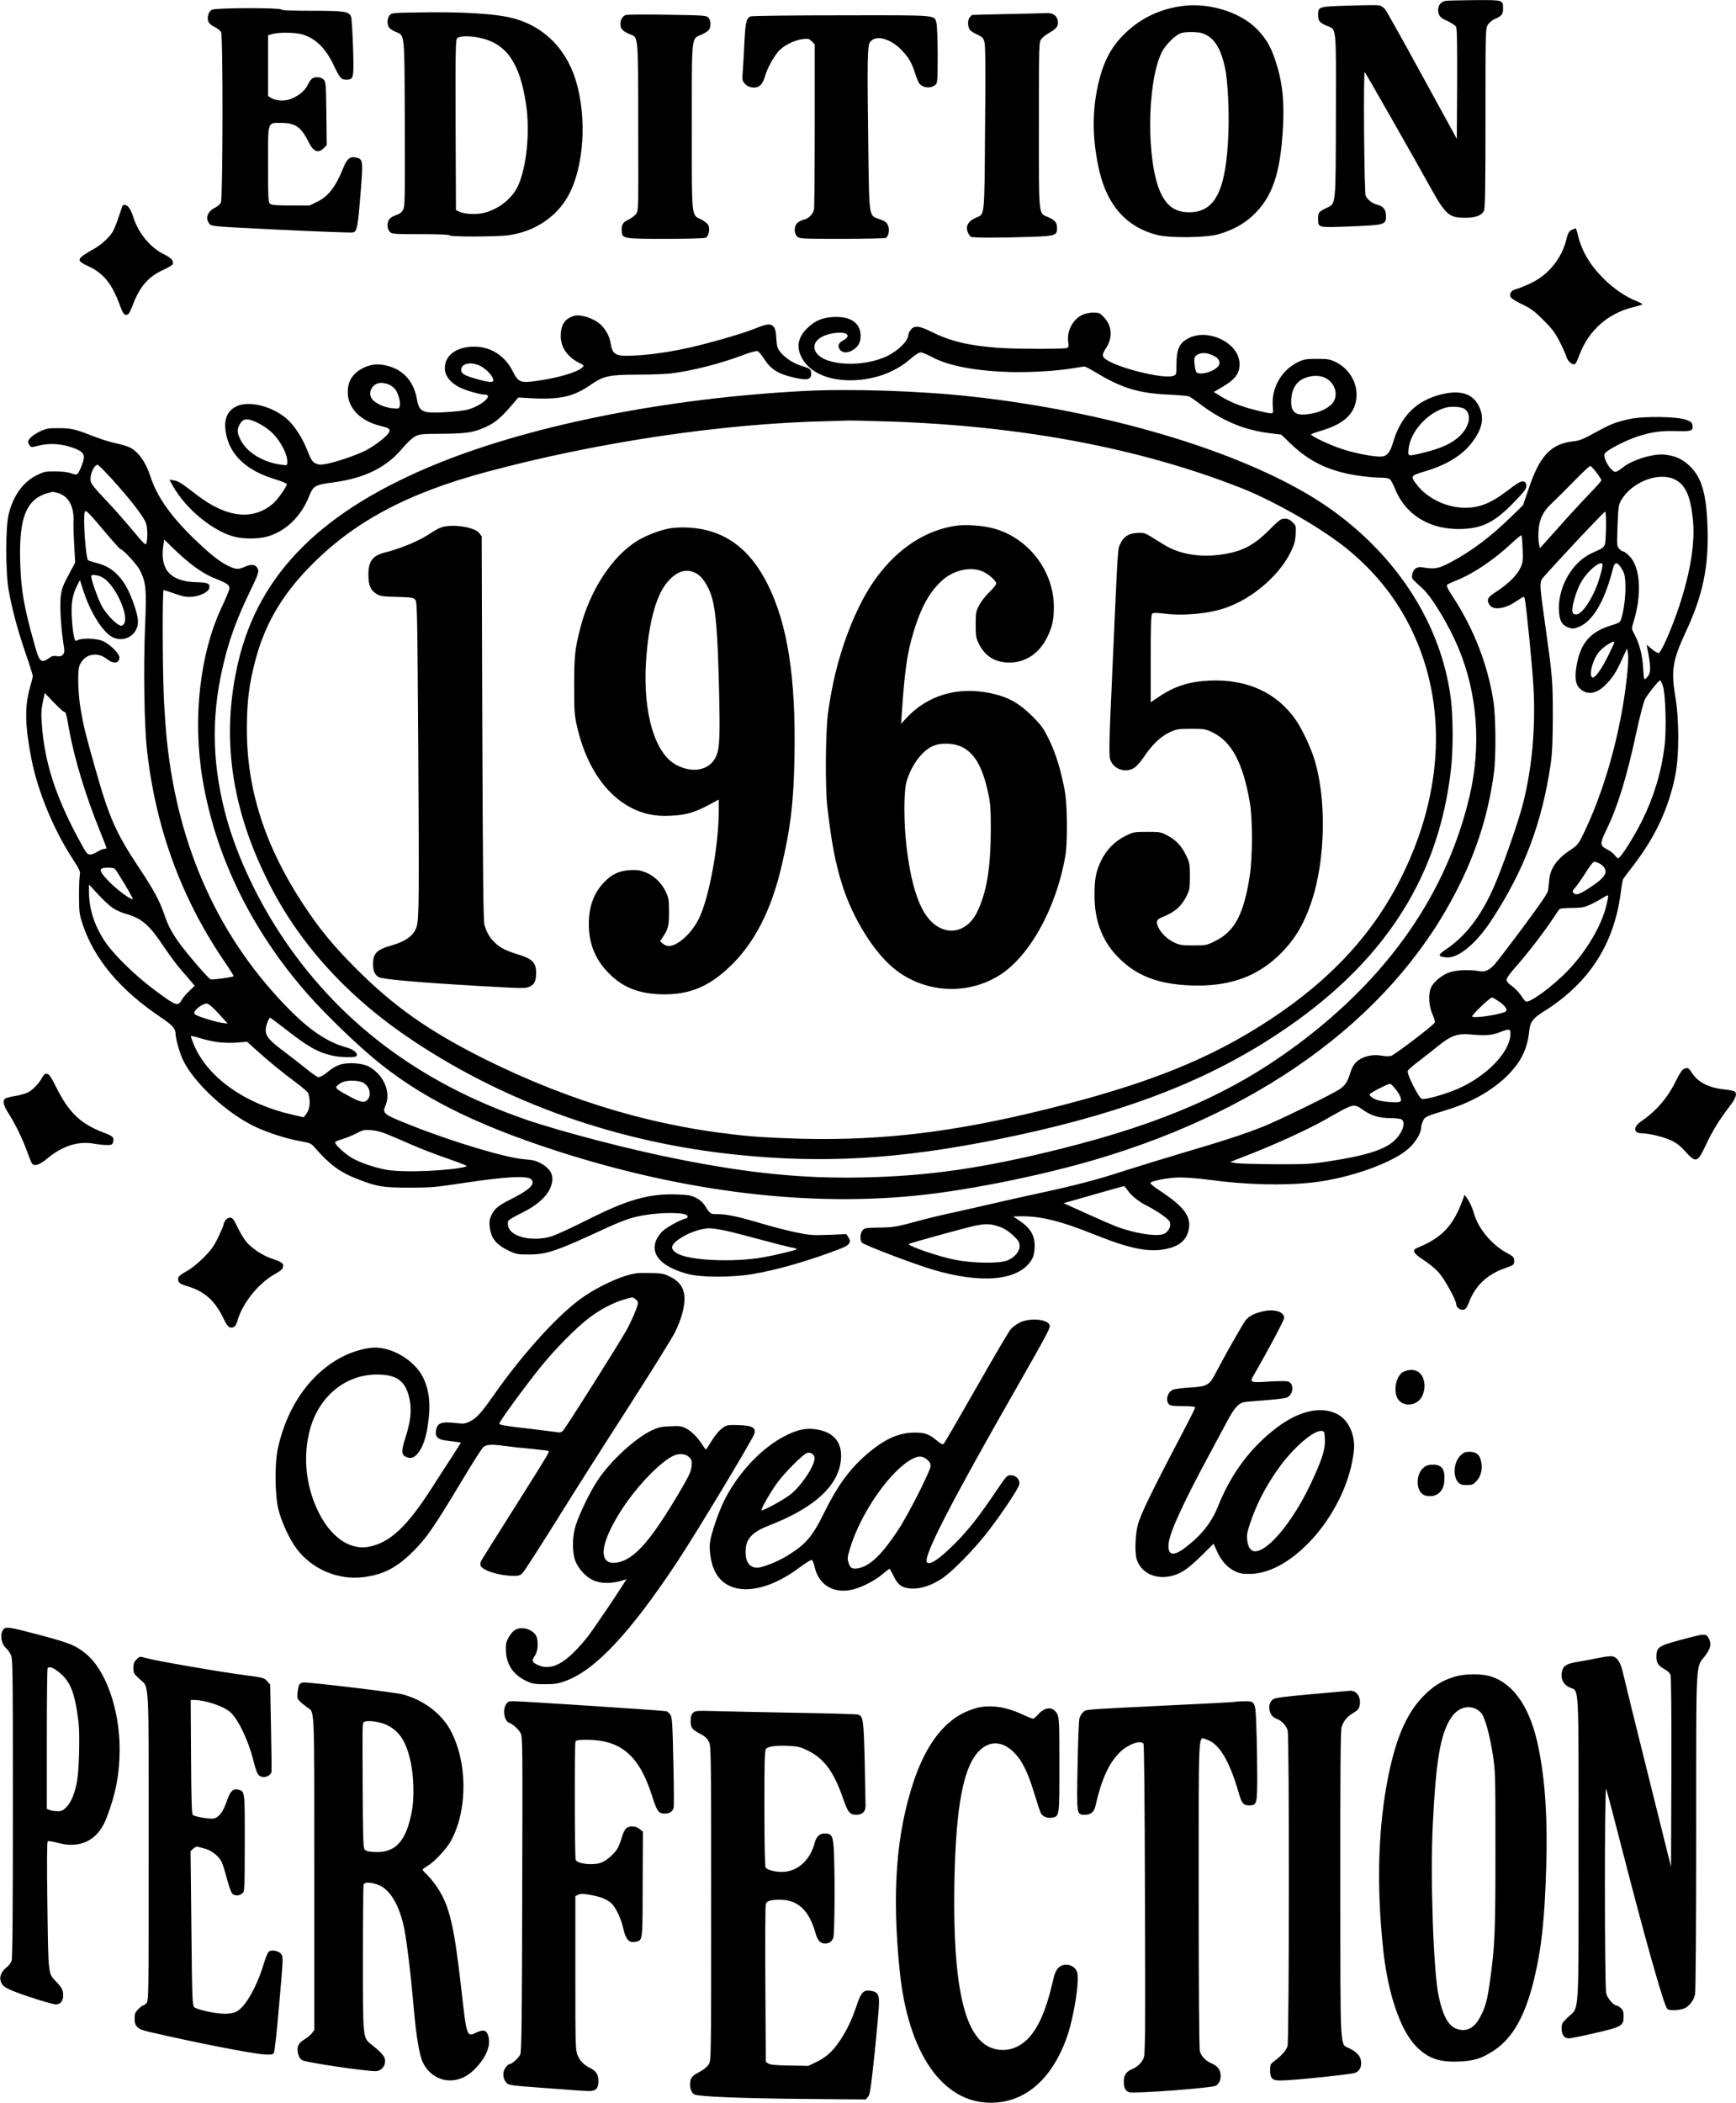
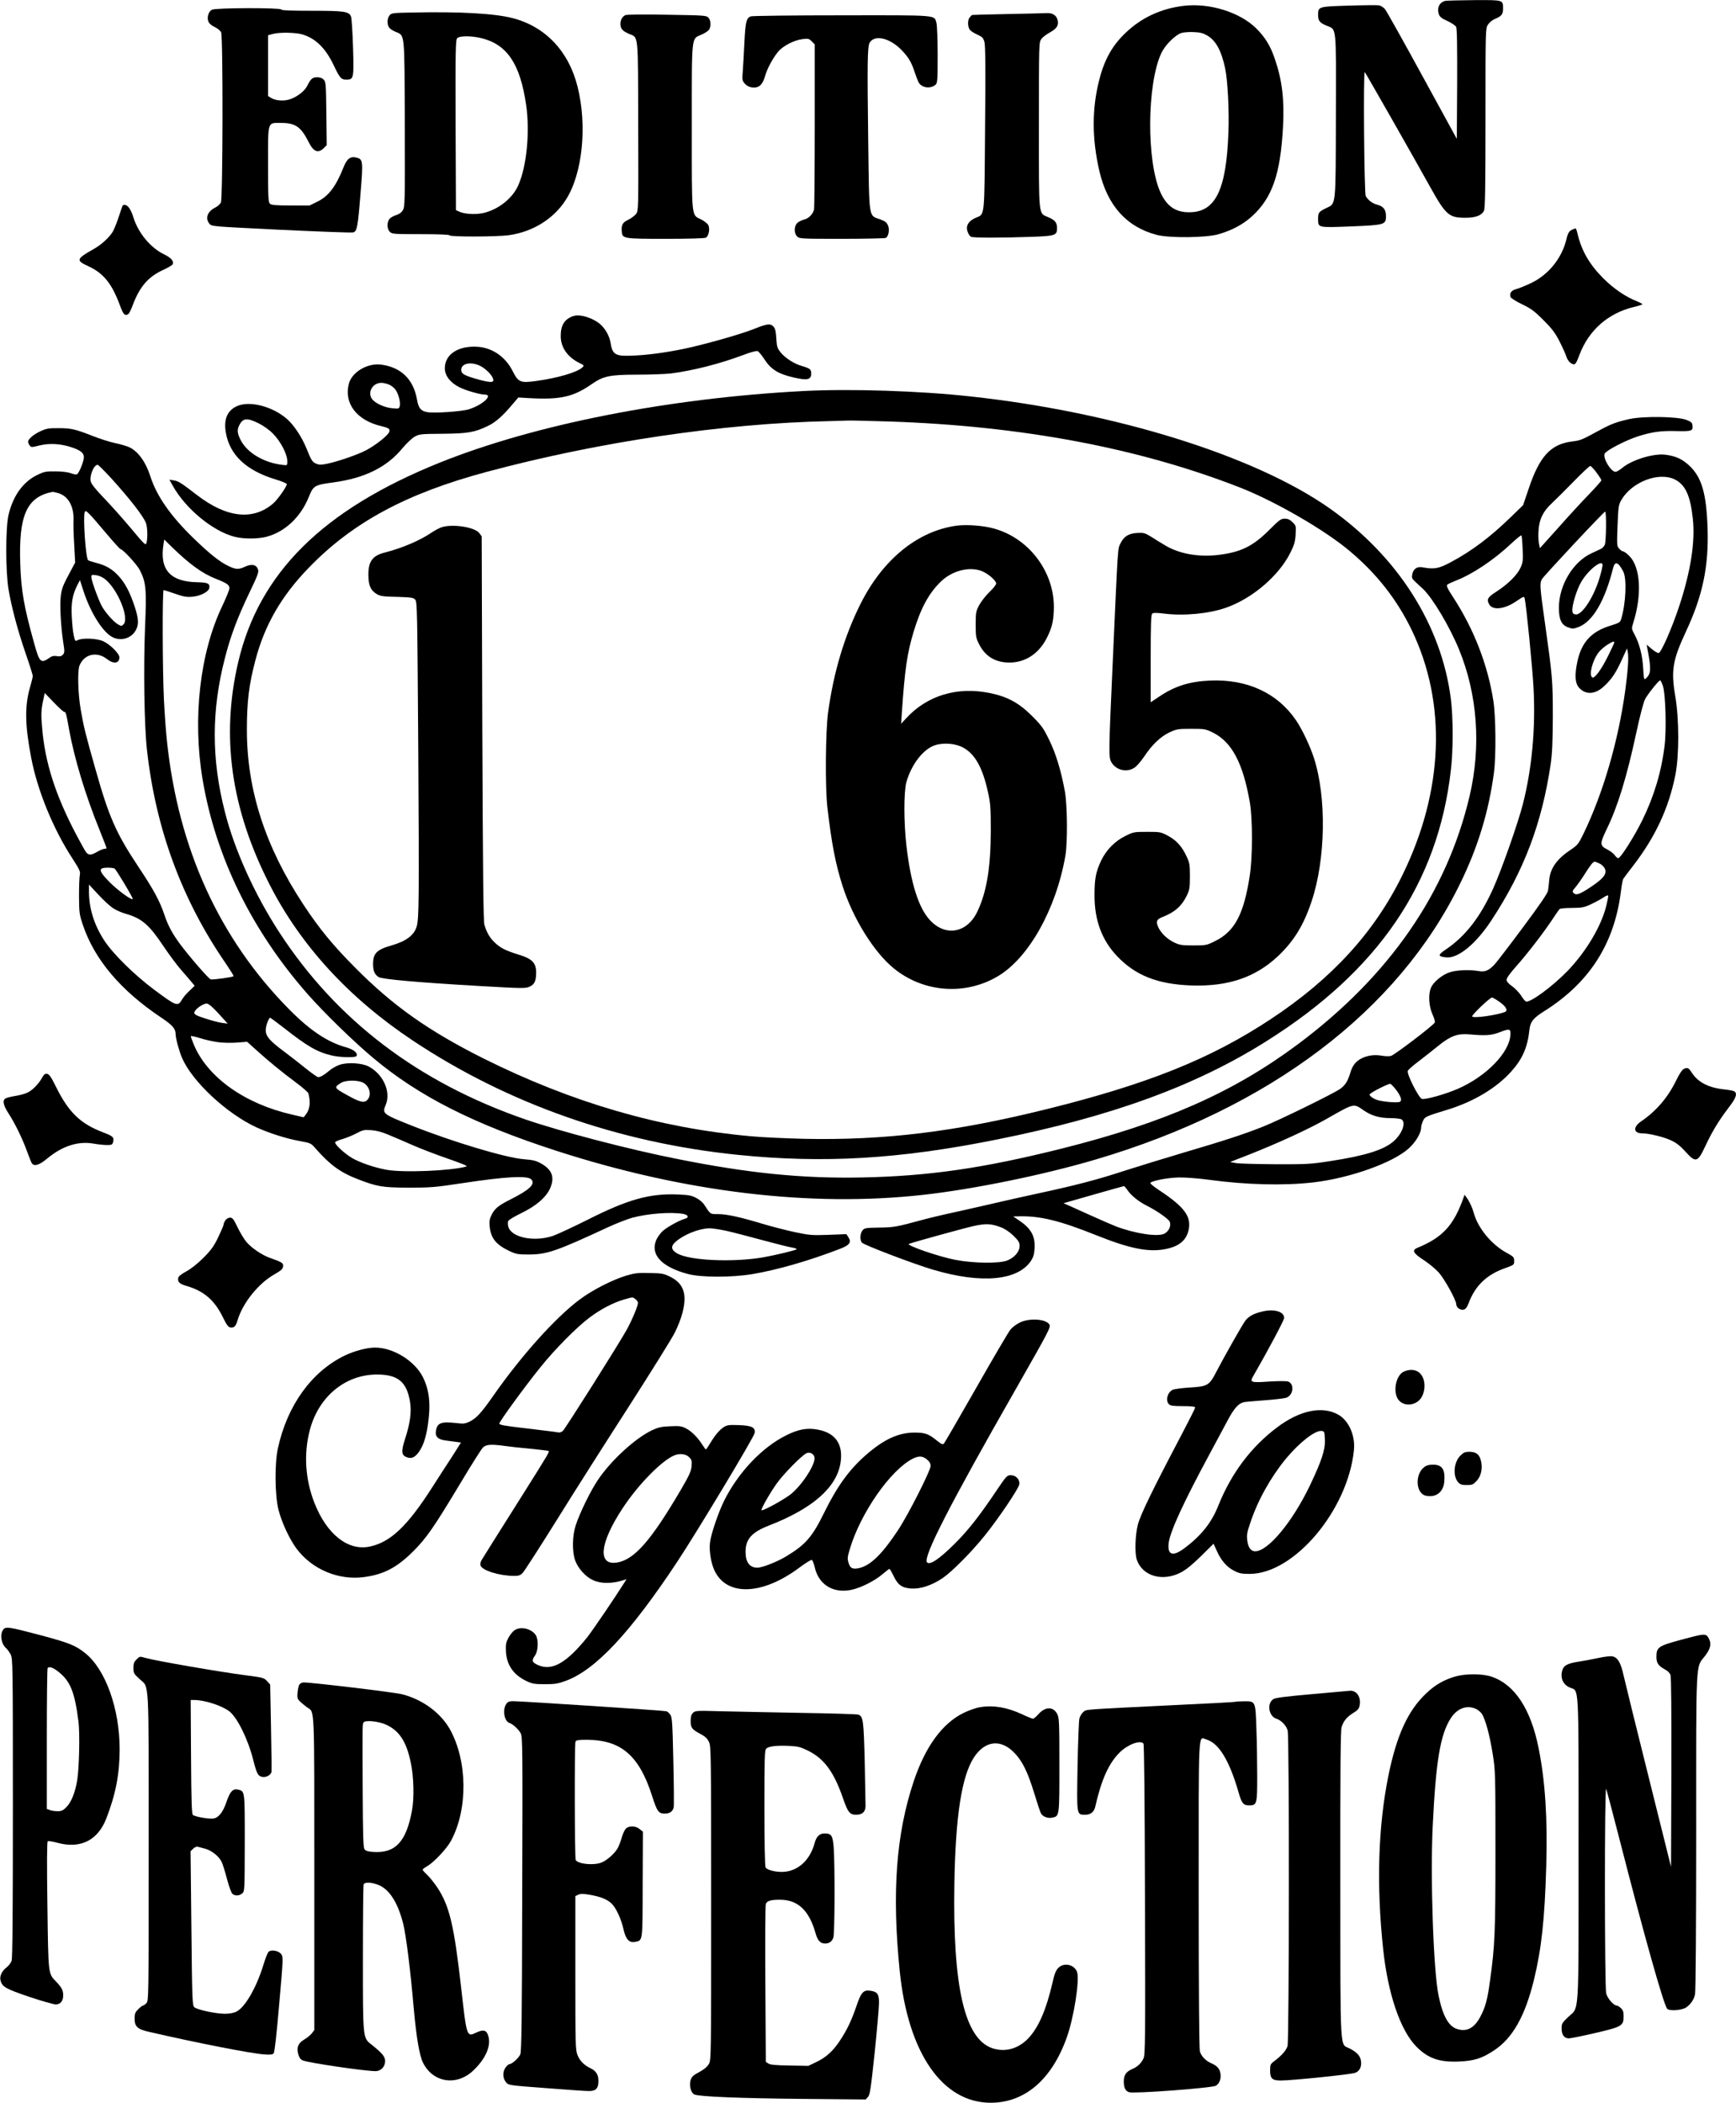
<svg xmlns="http://www.w3.org/2000/svg" version="1.0" width="1483pt" height="1796pt" viewBox="0 0 1483 1796" preserveAspectRatio="xMidYMid meet">
  <g transform="translate(0,1796) scale(0.1,-0.1)" fill="#000000" stroke="none">
    <path d="M12350 17953 c-53 -10 -77 -59 -58 -116 8 -22 25 -35 74 -57 34 -16 67 -38 73 -49 8 -14 10 -166 9 -489 l-3 -468 -295 539 c-162 297 -305 552 -318 568 -12 15 -35 30 -50 33 -15 3 -132 2 -260 -2 -262 -8 -262 -8 -262 -82 0 -47 14 -65 72 -89 87 -37 82 19 80 -769 -2 -790 2 -748 -82 -789 -65 -32 -70 -39 -70 -92 0 -77 -5 -76 280 -65 289 12 300 15 300 87 0 56 -21 84 -73 98 -43 11 -80 39 -100 74 -13 24 -22 1074 -8 1059 9 -10 420 -731 560 -984 132 -236 159 -260 298 -260 88 0 140 19 160 60 10 19 13 199 13 790 0 750 0 766 20 798 12 19 37 40 58 49 57 23 72 41 72 85 0 80 7 78 -243 77 -122 -1 -233 -4 -247 -6z" />
    <path d="M10110 17910 c-194 -24 -357 -100 -493 -229 -115 -109 -183 -230 -227 -405 -63 -247 -62 -500 1 -775 69 -298 235 -482 494 -548 109 -27 412 -24 519 5 118 33 216 85 295 158 170 157 239 358 261 756 13 235 -7 404 -70 586 -37 110 -82 183 -158 259 -140 139 -401 220 -622 193z m204 -254 c73 -43 120 -129 152 -280 22 -105 35 -358 28 -546 -18 -495 -111 -684 -337 -683 -115 0 -190 52 -243 168 -121 264 -117 927 7 1192 33 69 116 152 170 171 19 6 66 10 105 8 57 -2 82 -9 118 -30z" />
    <path d="M1811 17877 c-30 -15 -45 -65 -31 -101 6 -16 26 -34 53 -46 25 -12 49 -32 56 -46 17 -38 15 -1420 -2 -1454 -7 -14 -28 -33 -47 -42 -68 -34 -90 -92 -51 -139 19 -23 19 -23 612 -52 326 -15 603 -26 616 -22 33 8 40 46 63 334 23 280 21 291 -36 305 -50 13 -80 -9 -109 -82 -65 -164 -128 -248 -223 -294 l-67 -33 -161 0 c-122 0 -165 3 -177 14 -15 12 -17 48 -17 337 0 378 -8 354 115 354 120 -1 167 -34 233 -166 41 -81 80 -96 128 -49 l25 25 -3 269 c-3 248 -4 271 -22 290 -13 14 -31 21 -56 21 -41 0 -54 -11 -86 -74 -23 -47 -95 -100 -157 -117 -51 -14 -118 -7 -152 15 l-25 16 0 260 0 259 40 11 c58 16 196 13 253 -4 114 -34 199 -118 269 -266 51 -107 63 -120 104 -120 66 0 68 6 60 273 -4 132 -12 250 -17 264 -17 45 -53 51 -334 51 -181 0 -260 3 -263 11 -5 16 -558 15 -591 -2z" />
    <path d="M3520 17853 c-164 -3 -176 -4 -192 -24 -20 -24 -23 -70 -7 -100 6 -11 30 -29 54 -39 85 -37 80 18 83 -785 2 -679 1 -711 -17 -741 -12 -20 -32 -34 -59 -42 -23 -7 -48 -22 -57 -35 -21 -30 -19 -83 5 -107 19 -19 33 -20 265 -20 157 0 245 -4 245 -10 0 -14 406 -13 506 1 204 28 385 140 488 303 142 220 184 631 100 965 -75 303 -275 514 -554 586 -154 40 -449 57 -860 48z m588 -218 c222 -52 335 -218 386 -568 35 -231 5 -534 -69 -695 -51 -111 -174 -206 -303 -233 -65 -13 -157 -7 -198 13 l-29 13 -3 727 c-2 651 0 728 14 742 20 21 117 21 202 1z" />
    <path d="M8605 17840 c-165 -3 -301 -7 -302 -8 -1 -1 -9 -9 -17 -18 -23 -22 -21 -89 3 -113 11 -11 40 -28 65 -39 38 -18 46 -26 56 -62 8 -30 10 -238 5 -738 -6 -778 -1 -728 -79 -762 -48 -20 -76 -52 -76 -88 0 -26 17 -63 34 -74 14 -10 261 -10 510 -1 210 7 226 12 226 74 0 47 -16 68 -73 93 -88 39 -82 -16 -82 787 0 701 0 708 21 736 11 15 44 41 73 56 61 34 78 62 65 109 -11 39 -45 59 -94 56 -19 -1 -170 -5 -335 -8z" />
    <path d="M5343 17831 c-27 -12 -43 -41 -43 -78 1 -38 19 -59 73 -82 83 -36 77 22 79 -789 2 -714 2 -722 -18 -749 -12 -15 -42 -38 -67 -50 -50 -24 -61 -45 -55 -104 5 -57 16 -59 376 -59 199 0 331 4 342 10 24 13 36 73 22 105 -6 14 -34 36 -61 50 -86 43 -81 -9 -81 790 0 805 -6 750 85 790 30 14 59 33 64 44 16 30 13 76 -6 99 -17 20 -32 21 -353 26 -201 4 -344 2 -357 -3z" />
    <path d="M6413 17820 c-38 -15 -45 -48 -54 -224 -4 -94 -11 -205 -14 -247 -6 -70 -4 -79 17 -103 15 -18 36 -29 63 -33 56 -7 89 21 110 95 19 67 64 150 111 209 41 50 136 100 211 109 47 6 54 4 77 -19 l26 -26 0 -689 c0 -379 -3 -703 -6 -721 -8 -38 -46 -78 -84 -86 -16 -4 -41 -15 -55 -26 -32 -26 -35 -89 -5 -119 19 -19 33 -20 383 -20 199 0 368 4 375 8 23 15 33 71 18 106 -11 26 -25 37 -66 52 -101 36 -94 -8 -103 652 -9 692 -7 828 13 859 45 70 176 37 276 -69 56 -59 82 -103 109 -188 10 -30 24 -67 31 -81 25 -50 103 -61 147 -22 15 15 17 40 17 252 0 132 -5 252 -10 273 -20 72 30 68 -810 67 -415 0 -765 -4 -777 -9z" />
    <path d="M1047 16203 c-2 -5 -17 -46 -32 -93 -15 -47 -38 -103 -50 -126 -29 -50 -96 -112 -161 -149 -154 -87 -158 -99 -49 -149 130 -60 201 -148 271 -338 28 -76 41 -89 71 -70 6 4 23 38 37 76 60 159 133 243 261 301 42 19 78 41 81 49 10 26 -16 55 -71 82 -117 55 -223 182 -265 316 -22 71 -48 108 -76 108 -7 0 -15 -3 -17 -7z" />
    <path d="M13435 16000 c-30 -11 -41 -29 -54 -85 -39 -161 -153 -302 -302 -373 -46 -22 -103 -45 -126 -51 -43 -12 -60 -35 -49 -68 4 -10 48 -38 99 -62 78 -38 106 -59 182 -135 73 -73 100 -109 137 -181 25 -49 51 -106 57 -126 13 -40 36 -65 64 -71 14 -2 25 14 50 82 80 211 245 355 464 408 40 9 73 20 73 23 0 4 -19 14 -42 24 -101 39 -204 110 -293 199 -117 118 -184 234 -218 377 -6 27 -14 49 -17 48 -3 0 -14 -4 -25 -9z" />
-     <path d="M9242 15269 c-78 -39 -130 -139 -117 -228 5 -31 3 -46 -7 -52 -18 -12 -449 -11 -604 1 -248 20 -399 57 -557 136 -104 52 -146 56 -176 18 -12 -15 -21 -34 -21 -42 0 -50 -79 -131 -175 -180 -206 -103 -543 -88 -614 29 -48 78 31 153 175 166 94 9 127 -26 59 -63 -43 -23 -52 -47 -31 -79 21 -31 66 -33 111 -5 47 29 67 65 67 121 0 104 -76 163 -210 162 -106 0 -180 -30 -248 -98 -81 -81 -94 -167 -39 -261 75 -128 249 -195 467 -180 179 13 335 75 456 181 38 33 73 55 87 55 13 0 57 -18 98 -40 134 -73 362 -117 647 -127 183 -6 422 8 565 33 44 7 85 14 90 14 6 0 60 -29 120 -65 201 -120 349 -164 590 -175 88 -4 169 -11 180 -15 11 -4 46 -28 78 -52 202 -156 390 -236 621 -264 l91 -11 80 -77 c133 -127 263 -200 435 -245 98 -26 249 -46 343 -46 29 0 60 -6 69 -12 9 -7 28 -41 42 -76 93 -234 305 -361 581 -350 176 8 281 63 446 236 88 92 100 109 97 136 -2 25 -8 32 -29 34 -19 2 -50 -16 -124 -73 -116 -89 -195 -129 -285 -145 -183 -33 -396 51 -505 201 -47 63 -43 67 80 104 190 56 327 143 409 258 81 113 96 199 52 293 -53 113 -161 147 -330 104 -208 -53 -341 -187 -406 -410 -26 -89 -54 -120 -108 -120 -71 0 -228 31 -331 66 -101 33 -261 109 -261 123 0 4 37 18 82 31 165 48 258 117 292 217 48 140 -23 302 -162 370 -52 25 -67 28 -162 28 -95 -1 -111 -3 -164 -29 -140 -68 -227 -223 -213 -378 5 -55 4 -58 -18 -58 -13 0 -74 13 -136 29 -120 30 -222 71 -301 123 l-49 30 68 40 c121 70 158 124 151 215 -14 169 -269 289 -433 205 -80 -40 -104 -92 -105 -225 0 -85 -1 -88 -26 -97 -83 -32 -502 74 -586 148 -25 21 -23 38 13 93 56 88 48 188 -21 260 -34 36 -41 39 -91 39 -35 0 -69 -8 -97 -21z m1128 -349 c46 -22 61 -61 34 -91 -39 -45 -145 -74 -181 -51 -7 4 -15 35 -18 68 -5 50 -3 62 12 76 34 30 90 30 153 -2z m943 -184 c85 -36 123 -137 78 -209 -25 -40 -96 -81 -169 -96 -143 -30 -192 -5 -192 99 0 66 18 121 53 159 51 55 160 77 230 47z m1196 -267 c67 -43 47 -154 -44 -238 -62 -57 -152 -99 -283 -132 -160 -40 -156 -41 -149 26 15 151 166 315 324 355 47 11 124 5 152 -11z" />
    <path d="M4900 15261 c-76 -24 -110 -77 -110 -171 0 -97 57 -179 159 -230 42 -21 43 -22 25 -39 -44 -41 -210 -90 -393 -115 -136 -19 -153 -12 -203 87 -60 119 -171 196 -297 205 -165 11 -281 -64 -281 -183 0 -64 46 -123 125 -163 54 -27 175 -62 214 -62 80 0 -15 -89 -134 -126 -61 -19 -297 -35 -356 -24 -55 10 -74 34 -87 109 -31 173 -137 275 -308 297 -115 14 -246 -63 -273 -161 -46 -167 65 -315 274 -364 67 -16 79 -24 70 -50 -9 -29 -115 -113 -196 -156 -74 -39 -243 -97 -335 -116 -48 -10 -68 -10 -91 0 -35 14 -44 29 -84 129 -39 97 -106 199 -167 253 -123 108 -320 159 -428 110 -82 -37 -114 -112 -95 -224 32 -193 175 -327 429 -403 50 -15 92 -33 92 -39 0 -21 -76 -129 -114 -163 -171 -150 -398 -126 -651 68 -143 110 -160 120 -200 127 l-38 6 29 -52 c109 -196 343 -389 529 -436 76 -19 195 -19 270 0 158 41 293 168 362 338 40 100 49 105 213 127 266 36 456 130 589 293 34 40 80 84 103 97 40 22 52 24 237 25 217 2 276 12 389 67 65 30 129 87 218 194 l42 49 83 -5 c275 -16 386 9 545 120 98 68 154 80 388 80 111 0 240 5 286 10 188 24 417 82 620 158 59 23 112 37 122 33 9 -3 35 -34 56 -67 58 -90 120 -128 255 -159 116 -26 147 -18 147 36 0 34 -12 43 -80 63 -67 19 -143 68 -184 119 -24 31 -30 48 -33 100 -5 82 -10 103 -29 121 -24 24 -54 20 -161 -23 -100 -40 -344 -111 -535 -156 -160 -37 -337 -64 -473 -71 -179 -10 -202 1 -220 111 -9 52 -37 105 -77 146 -59 59 -179 99 -238 80z m-796 -427 c40 -21 84 -62 102 -95 24 -47 1 -52 -106 -24 -132 36 -160 51 -160 86 0 56 84 73 164 33z m-778 -160 c19 -9 43 -28 53 -43 25 -35 44 -108 36 -139 -6 -24 -9 -24 -64 -19 -68 6 -151 45 -175 82 -38 57 9 135 81 135 19 0 50 -7 69 -16z m-1116 -330 c43 -22 93 -57 124 -90 62 -63 119 -171 120 -229 1 -39 0 -40 -29 -37 -165 16 -313 102 -370 215 -29 59 -31 86 -10 127 31 60 66 63 165 14z" />
    <path d="M6860 14620 c-1153 -61 -2291 -285 -3105 -612 -997 -402 -1541 -940 -1720 -1703 -149 -636 -62 -1253 268 -1900 265 -520 679 -971 1224 -1333 810 -539 1760 -873 2778 -976 730 -74 1371 -37 2200 129 983 196 1702 457 2312 841 956 600 1466 1348 1577 2314 21 175 20 453 0 612 -81 630 -453 1215 -1034 1625 -638 450 -1833 823 -3070 957 -434 48 -1031 67 -1430 46z m735 -260 c1136 -38 2138 -227 3005 -567 296 -117 714 -358 927 -537 232 -194 406 -415 533 -678 301 -625 273 -1374 -80 -2093 -239 -488 -602 -885 -1125 -1230 -513 -339 -1051 -555 -1920 -770 -780 -193 -1381 -266 -2065 -252 -157 4 -361 13 -454 22 -784 70 -1531 288 -2287 665 -468 235 -771 448 -1094 774 -193 194 -307 333 -444 541 -325 493 -482 979 -482 1491 0 243 18 387 72 592 79 302 221 549 454 790 375 389 836 638 1524 822 949 255 2019 414 2921 433 63 2 138 4 165 5 28 1 185 -3 350 -8z" />
    <path d="M10847 13438 c-144 -145 -248 -196 -450 -219 -167 -18 -331 13 -449 86 -32 19 -84 51 -115 71 -53 32 -63 35 -118 32 -74 -4 -115 -30 -144 -91 -23 -48 -20 8 -66 -1027 -34 -753 -35 -797 -12 -838 38 -70 132 -93 198 -49 19 12 55 54 81 92 70 105 140 172 217 209 63 29 72 31 186 31 115 0 123 -1 186 -32 162 -80 258 -261 316 -598 24 -139 24 -467 -1 -625 -50 -327 -128 -475 -294 -557 -74 -37 -79 -38 -186 -38 -95 0 -118 3 -161 23 -61 28 -117 81 -140 132 -22 49 -15 67 32 86 108 42 166 93 210 182 25 52 28 68 28 167 0 100 -3 116 -28 169 -40 86 -86 138 -159 177 -61 33 -66 34 -178 34 -111 0 -118 -1 -184 -34 -91 -44 -166 -120 -210 -213 -45 -96 -56 -154 -56 -297 0 -211 63 -381 192 -517 158 -166 345 -240 633 -251 313 -11 549 68 743 251 136 129 219 264 287 469 120 360 128 889 19 1224 -33 102 -101 245 -152 320 -160 235 -418 354 -737 340 -177 -8 -302 -48 -437 -140 l-68 -45 0 373 c0 298 3 375 13 384 10 8 38 8 103 0 166 -21 381 -1 526 50 224 78 451 271 550 468 34 68 42 95 46 157 4 73 4 76 -26 105 -23 23 -40 31 -67 31 -32 0 -46 -10 -128 -92z" />
    <path d="M8171 13470 c-333 -46 -630 -288 -821 -670 -137 -274 -229 -583 -276 -925 -22 -160 -26 -639 -6 -810 35 -304 69 -483 129 -670 88 -277 268 -567 437 -705 252 -207 609 -235 889 -69 264 155 499 574 578 1029 20 112 17 432 -4 550 -33 179 -76 321 -134 440 -50 102 -65 123 -147 205 -111 111 -210 165 -358 195 -279 58 -537 -19 -718 -216 l-42 -46 6 93 c26 379 46 511 101 694 61 201 130 329 232 427 93 91 234 129 340 94 55 -18 133 -83 133 -110 0 -10 -26 -43 -59 -74 -32 -31 -71 -82 -87 -112 -27 -51 -29 -63 -29 -165 0 -102 2 -114 30 -169 56 -111 153 -163 286 -154 128 10 235 89 298 222 41 84 53 145 54 251 0 311 -222 597 -525 674 -91 23 -223 32 -307 21z m60 -1897 c100 -56 165 -174 210 -384 20 -90 23 -133 23 -324 -1 -315 -35 -525 -115 -691 -87 -184 -273 -217 -406 -72 -96 105 -162 313 -199 628 -24 205 -24 465 -1 550 43 152 145 283 245 315 75 24 178 15 243 -22z" />
    <path d="M3768 13455 c-21 -8 -58 -28 -83 -45 -98 -67 -252 -132 -400 -170 -103 -26 -139 -76 -138 -192 1 -90 19 -131 73 -163 30 -17 56 -21 172 -23 122 -4 139 -6 155 -24 17 -19 18 -82 26 -1282 8 -1275 6 -1441 -13 -1508 -22 -76 -90 -127 -215 -163 -127 -36 -158 -68 -158 -159 0 -58 13 -89 47 -111 28 -19 331 -46 867 -77 367 -21 390 -21 424 -5 42 20 55 49 55 122 0 81 -35 117 -149 151 -110 34 -156 57 -204 103 -43 40 -70 87 -89 153 -9 33 -13 425 -18 1680 l-5 1637 -21 28 c-39 52 -235 81 -326 48z" />
-     <path d="M5732 13449 c-83 -13 -208 -59 -284 -106 -216 -130 -408 -423 -491 -748 -46 -180 -52 -237 -52 -490 0 -215 2 -251 23 -344 93 -414 323 -694 622 -757 53 -11 107 -15 185 -11 124 5 207 30 333 99 l72 39 0 -93 c0 -299 -82 -745 -169 -923 -63 -127 -181 -235 -259 -235 -15 0 -38 9 -51 21 l-22 21 21 31 c49 73 55 97 55 217 0 104 -3 121 -27 172 -35 76 -103 141 -176 168 -46 18 -72 21 -132 18 -93 -6 -157 -36 -222 -106 -87 -93 -128 -207 -128 -355 0 -168 56 -306 174 -423 122 -122 262 -175 466 -177 234 -1 403 74 591 263 190 192 325 458 409 805 82 338 111 575 117 968 12 671 -59 1123 -227 1462 -156 314 -376 473 -680 489 -47 3 -113 0 -148 -5z m232 -397 c47 -32 98 -120 121 -207 31 -118 45 -303 56 -710 12 -477 8 -568 -26 -640 -54 -113 -193 -142 -333 -71 -188 95 -292 447 -263 890 21 316 82 549 174 664 88 110 182 136 271 74z" />
    <path d="M13920 14381 c-111 -25 -157 -42 -260 -98 -149 -81 -158 -85 -232 -94 -181 -23 -277 -127 -369 -403 l-48 -141 -103 -100 c-177 -172 -335 -291 -513 -386 -104 -56 -144 -63 -240 -45 -49 10 -82 -12 -91 -61 -5 -26 -1 -36 19 -55 13 -13 46 -43 73 -68 82 -78 225 -316 307 -515 159 -386 191 -829 91 -1255 -195 -827 -687 -1538 -1469 -2121 -551 -410 -1137 -669 -2018 -890 -668 -167 -1135 -235 -1707 -246 -505 -10 -965 36 -1574 158 -411 81 -1000 235 -1301 339 -913 316 -1609 845 -2098 1595 -212 326 -384 705 -467 1035 -114 446 -114 861 0 1304 48 191 110 355 213 569 69 143 79 171 71 194 -14 40 -53 49 -108 24 -57 -27 -80 -26 -141 3 -78 36 -166 107 -307 244 -193 188 -310 357 -363 522 -39 123 -104 213 -178 249 -23 11 -78 27 -122 36 -44 9 -129 36 -190 60 -153 60 -187 68 -295 68 -82 1 -103 -3 -152 -25 -61 -28 -108 -68 -108 -91 0 -7 6 -21 13 -31 13 -18 16 -18 83 -1 85 21 181 16 274 -15 88 -29 113 -54 105 -100 -8 -44 -42 -122 -57 -131 -6 -4 -29 0 -52 9 -25 9 -75 16 -131 16 -81 1 -97 -2 -155 -30 -122 -58 -208 -177 -247 -341 -26 -112 -26 -482 0 -638 27 -156 76 -342 146 -546 34 -97 61 -184 61 -193 0 -9 -11 -53 -24 -98 -46 -161 -43 -323 11 -603 53 -277 188 -607 352 -858 62 -96 69 -113 63 -140 -4 -18 -7 -99 -7 -182 1 -142 3 -155 33 -245 99 -295 322 -559 667 -790 99 -66 125 -96 125 -142 0 -35 31 -149 56 -206 88 -201 381 -474 635 -591 110 -50 254 -96 370 -117 89 -16 96 -19 129 -57 128 -146 215 -210 365 -268 168 -65 211 -72 435 -73 187 0 226 3 450 37 388 59 570 68 600 32 34 -40 -17 -88 -180 -170 -102 -51 -135 -79 -161 -132 -17 -35 -20 -56 -16 -98 10 -102 55 -157 172 -212 54 -25 71 -28 165 -28 153 1 233 28 676 234 72 33 165 69 205 80 133 36 331 51 434 33 46 -8 54 -32 15 -42 -45 -12 -148 -69 -186 -102 -21 -18 -46 -53 -57 -77 -55 -125 43 -232 268 -292 113 -31 376 -31 555 -1 212 36 483 114 742 214 87 33 104 57 74 103 l-16 24 -152 -6 c-140 -5 -164 -3 -283 22 -71 15 -197 47 -280 72 -197 59 -306 83 -382 83 -67 0 -63 -3 -116 79 -12 20 -43 46 -71 60 -41 21 -65 25 -160 29 -239 9 -424 -43 -766 -216 -124 -62 -257 -124 -297 -138 -160 -54 -356 -14 -381 79 -5 18 -5 39 0 49 4 9 55 39 112 67 123 59 208 132 243 206 44 96 22 163 -74 217 -43 24 -69 31 -150 37 -155 13 -603 147 -956 287 -249 99 -253 102 -222 177 47 112 -22 264 -148 329 -58 29 -177 36 -244 14 -28 -9 -68 -32 -89 -50 -44 -37 -76 -56 -96 -56 -8 0 -56 34 -108 76 -52 42 -135 107 -185 144 -121 90 -155 129 -155 181 0 32 18 88 36 107 1 2 53 -36 116 -85 202 -159 287 -209 412 -238 71 -17 202 -20 211 -5 15 24 -23 56 -86 74 -158 43 -307 142 -484 320 -600 605 -953 1378 -1049 2298 -9 79 -20 240 -26 358 -12 253 -14 930 -2 930 4 0 48 -14 97 -31 74 -26 100 -30 147 -26 71 6 142 43 146 76 6 37 -13 46 -103 48 -232 4 -324 109 -288 326 l6 39 66 -65 c150 -146 260 -226 376 -271 93 -37 115 -52 115 -80 0 -13 -27 -79 -59 -147 -194 -402 -258 -967 -170 -1489 111 -658 419 -1287 896 -1830 142 -161 392 -405 563 -548 389 -326 856 -562 1562 -791 1098 -355 2175 -484 3138 -376 429 48 1024 170 1465 300 1489 438 2589 1271 3119 2360 152 310 244 615 288 945 19 143 16 482 -5 615 -48 306 -165 609 -341 880 -50 76 -62 103 -53 111 7 6 39 21 72 34 143 55 325 176 478 320 43 40 80 70 84 67 3 -3 8 -55 10 -114 5 -97 3 -114 -17 -160 -27 -62 -106 -141 -208 -207 -74 -47 -84 -65 -61 -107 29 -55 133 -43 234 27 63 42 65 43 70 21 14 -63 66 -588 75 -759 19 -344 -13 -691 -90 -993 -41 -162 -182 -563 -255 -725 -109 -242 -236 -406 -403 -519 -71 -48 -71 -60 1 -68 101 -12 255 114 388 317 278 423 431 828 506 1335 13 92 17 186 18 405 0 308 -3 342 -66 790 -45 318 -47 346 -28 382 16 29 530 578 541 578 12 0 9 -256 -3 -283 -6 -14 -21 -29 -33 -35 -11 -5 -48 -22 -81 -38 -158 -73 -278 -273 -278 -465 0 -101 22 -148 80 -168 37 -13 45 -13 89 4 120 46 224 223 294 503 16 62 43 53 86 -28 33 -60 23 -277 -17 -407 -9 -29 -17 -34 -92 -57 -163 -50 -247 -142 -282 -306 -24 -112 -20 -182 10 -219 57 -68 140 -65 217 7 67 62 103 117 154 230 l43 94 7 -37 c8 -42 0 -160 -22 -320 -58 -427 -187 -873 -354 -1220 -46 -95 -52 -102 -115 -145 -117 -78 -173 -158 -181 -259 -3 -31 -7 -71 -10 -88 -3 -23 -72 -123 -215 -315 -116 -156 -225 -298 -242 -316 -49 -52 -82 -66 -136 -56 -77 13 -183 9 -242 -9 -65 -19 -145 -84 -165 -134 -24 -55 -18 -157 12 -224 15 -32 24 -65 21 -72 -8 -22 -344 -278 -375 -286 -15 -4 -49 -3 -77 2 -62 11 -123 3 -174 -23 -49 -25 -77 -60 -95 -120 -22 -74 -43 -108 -87 -140 -56 -40 -521 -268 -660 -323 -163 -65 -339 -122 -679 -222 -162 -48 -389 -118 -505 -155 -231 -76 -420 -125 -745 -195 -118 -25 -271 -60 -340 -76 -69 -16 -217 -50 -330 -75 -113 -24 -247 -56 -299 -70 -239 -65 -254 -67 -380 -69 -116 -2 -125 -3 -143 -24 -21 -27 -24 -79 -6 -104 16 -20 448 -185 613 -233 412 -121 720 -92 833 78 20 32 27 56 30 107 6 103 -30 168 -132 237 l-51 34 40 1 c186 6 355 -35 674 -163 280 -112 439 -144 580 -118 115 21 179 69 202 153 32 121 -26 204 -247 350 -43 28 -78 57 -77 62 3 18 145 46 243 48 55 1 164 -7 260 -20 316 -43 639 -51 890 -22 311 36 681 168 815 291 59 53 105 131 105 176 0 13 7 39 16 58 17 36 20 38 216 98 219 68 411 183 537 323 96 106 141 209 156 356 8 70 31 100 123 158 385 241 599 571 657 1012 7 59 17 112 21 119 4 7 42 58 85 113 190 247 304 491 361 776 33 167 33 475 -1 674 -37 218 -23 305 91 550 144 308 196 557 185 885 -10 297 -50 435 -158 535 -60 55 -113 79 -200 91 -100 14 -288 -43 -370 -112 -23 -19 -49 -34 -58 -34 -40 0 -110 117 -93 155 13 28 178 114 287 149 118 37 195 48 327 44 128 -3 142 1 136 48 -2 24 -11 32 -53 48 -75 29 -365 33 -485 7z m-12968 -508 c159 -176 268 -316 294 -378 14 -35 17 -131 5 -174 -6 -22 -18 -11 -131 125 -69 82 -173 199 -231 259 -73 76 -109 121 -114 143 -11 51 27 142 59 142 6 0 59 -53 118 -117z m12686 51 c23 -31 42 -61 42 -66 0 -6 -46 -58 -103 -117 -56 -58 -175 -186 -262 -285 l-160 -178 -8 38 c-5 22 -7 71 -4 110 5 97 39 167 113 235 32 30 117 114 188 187 70 72 134 132 141 132 6 0 30 -25 53 -56z m669 -59 c90 -45 133 -137 154 -334 22 -197 -18 -452 -117 -751 -62 -187 -153 -394 -175 -398 -8 -1 -34 14 -59 35 l-43 37 5 -29 c35 -179 33 -219 -11 -259 -17 -15 -18 -11 -24 86 -6 111 -32 212 -75 291 -25 47 -25 48 -9 100 75 238 61 473 -34 568 -21 21 -45 39 -52 39 -8 0 -23 10 -34 23 -21 21 -21 28 -15 197 7 166 8 177 34 222 91 153 319 240 455 173z m-13812 -116 c87 -24 138 -113 133 -235 -2 -32 1 -126 6 -209 l8 -150 -32 -60 c-72 -134 -80 -153 -90 -219 -11 -70 -1 -263 20 -401 13 -81 13 -91 -6 -110 -11 -11 -26 -14 -50 -9 -24 4 -40 1 -61 -14 -74 -52 -86 -41 -131 123 -87 310 -112 454 -119 680 -14 416 56 571 277 614 3 0 23 -4 45 -10z m423 -357 c57 -67 107 -122 111 -122 19 0 142 -132 165 -179 54 -105 59 -163 45 -488 -14 -347 -7 -836 16 -1043 74 -677 299 -1288 677 -1834 37 -55 66 -101 63 -104 -9 -9 -178 -32 -195 -27 -19 6 -186 199 -263 303 -66 90 -101 155 -132 247 -41 121 -91 214 -225 415 -189 285 -249 421 -363 825 -86 302 -103 371 -127 512 -24 134 -29 332 -11 378 40 99 149 124 236 55 56 -44 105 -37 105 16 0 31 -80 111 -138 137 -53 25 -181 30 -219 9 -20 -11 -22 -9 -33 41 -7 28 -14 102 -17 162 -6 118 6 185 49 270 l21 40 32 -99 c62 -187 167 -351 250 -390 74 -35 161 -6 197 65 25 48 22 94 -11 197 -41 124 -84 206 -142 267 -54 57 -106 87 -193 109 -33 9 -61 18 -63 20 -21 20 -45 371 -29 413 9 21 29 1 194 -195z m12772 -259 c0 -9 -9 -51 -21 -92 -46 -168 -152 -336 -208 -329 -20 2 -27 9 -29 30 -5 44 37 182 76 248 61 104 182 198 182 143z m-12791 -121 c108 -88 208 -333 156 -385 -16 -16 -18 -16 -47 0 -37 22 -102 94 -135 150 -29 50 -93 225 -93 255 0 18 4 20 41 15 25 -3 56 -17 78 -35z m12891 -540 c0 -5 -25 -58 -55 -119 -59 -118 -114 -191 -133 -179 -30 19 1 144 54 213 14 19 47 48 72 64 47 30 62 35 62 21z m415 -369 c23 -63 32 -373 15 -511 -27 -224 -90 -433 -190 -637 -69 -140 -186 -325 -206 -325 -7 0 -21 12 -30 26 -10 14 -39 36 -66 50 -62 31 -62 49 -4 169 96 196 174 452 255 830 30 139 61 258 74 283 22 42 116 160 129 161 3 1 14 -20 23 -46z m-13657 -223 c14 0 18 -13 42 -150 45 -248 140 -563 260 -858 33 -82 60 -152 60 -156 0 -3 -8 -6 -17 -6 -10 0 -38 -11 -62 -25 -51 -30 -72 -31 -93 -7 -9 9 -47 78 -86 152 -179 340 -267 616 -292 911 -11 121 -9 158 12 252 l10 48 77 -80 c43 -45 83 -81 89 -81z m13117 -1296 c18 -8 38 -28 45 -44 18 -44 -11 -82 -113 -151 -100 -67 -132 -79 -154 -57 -13 14 -11 19 15 49 16 19 51 68 77 109 53 84 74 110 88 110 5 0 24 -7 42 -16z m-12686 -43 c15 -10 161 -254 155 -260 -11 -11 -128 74 -196 143 -75 75 -93 108 -65 119 20 9 91 7 106 -2z m-12 -339 c26 -17 75 -38 108 -47 136 -39 199 -93 321 -276 47 -70 115 -162 152 -204 37 -42 78 -90 91 -106 l24 -29 -45 -43 c-25 -23 -53 -56 -63 -74 -36 -62 -48 -58 -237 83 -169 126 -350 304 -426 419 -87 133 -132 275 -132 420 l0 60 80 -86 c44 -48 101 -100 127 -117z m12754 18 c-44 -175 -173 -390 -330 -553 -131 -135 -321 -274 -356 -261 -7 3 -26 26 -41 51 -16 24 -50 60 -76 79 -33 23 -48 41 -48 56 0 14 31 57 81 113 92 103 231 283 309 400 29 44 57 85 62 90 5 6 53 10 106 10 87 1 104 4 164 32 36 17 84 43 105 57 21 15 39 22 41 16 2 -5 -6 -46 -17 -90z m-910 -818 c55 -39 74 -74 44 -86 -74 -28 -268 -55 -279 -38 -6 11 151 162 170 162 6 0 35 -17 65 -38z m-10942 -101 l76 -84 -46 6 c-26 3 -90 20 -143 37 -78 25 -96 35 -96 50 0 27 77 82 108 78 16 -2 52 -33 101 -87z m11034 -177 c-6 -153 -207 -359 -452 -465 -107 -46 -275 -93 -304 -85 -27 7 -131 213 -121 239 3 10 47 48 98 86 50 39 125 97 166 131 103 83 161 104 265 95 134 -12 185 -9 255 18 86 33 95 31 93 -19z m-11044 -65 c43 -6 114 -8 164 -4 l88 7 82 -74 c103 -93 214 -184 339 -277 54 -40 99 -80 102 -89 21 -75 13 -139 -22 -182 l-18 -23 -99 23 c-404 92 -722 318 -839 597 -14 34 -26 67 -26 72 0 5 34 -2 76 -15 42 -14 111 -29 153 -35z m1236 -343 c58 -25 83 -102 47 -146 -28 -34 -61 -28 -176 36 -114 63 -115 66 -51 106 37 22 131 24 180 4z m8831 -64 c40 -53 53 -90 34 -102 -16 -10 -118 -4 -182 11 -42 10 -88 42 -76 54 20 21 163 92 175 88 7 -3 30 -26 49 -51z m-275 -177 c66 -45 135 -65 226 -65 41 0 83 -5 94 -10 43 -24 9 -122 -66 -188 -83 -73 -241 -123 -540 -169 -168 -26 -200 -28 -470 -27 -159 1 -312 5 -338 10 l-49 9 164 64 c234 92 503 215 653 300 249 142 236 138 326 76z m-8331 -208 c47 -19 139 -59 205 -88 66 -29 201 -81 300 -115 118 -41 172 -63 160 -67 -124 -37 -541 -55 -685 -28 -104 19 -229 62 -296 102 -64 39 -147 116 -141 133 2 6 30 18 63 27 32 10 86 31 119 49 54 29 67 31 125 27 45 -3 92 -15 150 -40z m6315 -477 c31 -44 95 -95 165 -130 84 -42 180 -110 192 -134 15 -35 -6 -82 -45 -103 -56 -29 -248 0 -411 61 -33 13 -133 56 -221 96 -88 40 -176 80 -195 88 l-35 15 255 73 c140 40 258 73 261 73 4 1 19 -17 34 -39z m-1086 -312 c35 -13 73 -39 108 -72 45 -44 53 -58 53 -89 0 -48 -45 -100 -108 -124 -69 -26 -288 -23 -439 6 -143 27 -429 126 -398 137 60 21 485 138 556 153 103 22 144 20 228 -11z m-2339 -32 c58 -13 195 -49 306 -79 111 -30 222 -58 247 -62 26 -4 45 -11 42 -15 -6 -9 -187 -52 -290 -70 -257 -43 -620 -27 -728 33 -55 31 -60 63 -14 102 72 62 198 112 287 114 25 0 92 -10 150 -23z" />
    <path d="M14384 8830 c-13 -5 -37 -41 -63 -94 -72 -149 -170 -264 -303 -355 -69 -47 -64 -101 9 -101 60 0 187 -31 250 -61 43 -20 79 -48 118 -92 92 -102 106 -98 174 46 59 126 115 217 197 325 63 81 77 119 52 139 -7 6 -43 13 -79 17 -137 13 -230 59 -284 140 -31 48 -37 50 -71 36z" />
    <path d="M362 8759 c-27 -51 -82 -109 -123 -129 -20 -11 -67 -24 -104 -30 -37 -6 -76 -15 -86 -21 -31 -16 -22 -59 27 -134 55 -85 121 -222 159 -330 16 -44 33 -86 38 -92 21 -28 64 -14 133 44 129 106 261 148 394 125 39 -7 90 -12 115 -12 39 0 45 3 51 25 10 41 0 51 -85 83 -194 74 -294 171 -401 386 -43 87 -60 112 -78 114 -16 3 -27 -5 -40 -29z" />
    <path d="M12504 7735 c-85 -241 -179 -344 -396 -433 -49 -20 -36 -46 52 -103 44 -28 103 -77 131 -108 49 -55 149 -236 149 -270 0 -28 35 -54 63 -47 17 4 29 19 42 53 56 151 155 247 314 302 75 27 76 28 76 61 0 32 -5 37 -65 70 -129 70 -245 211 -280 340 -13 47 -38 101 -64 135 l-15 20 -7 -20z" />
    <path d="M1926 7538 c-9 -12 -16 -29 -16 -37 0 -8 -21 -57 -46 -109 -38 -78 -60 -109 -127 -176 -50 -50 -107 -95 -147 -116 -47 -26 -66 -42 -68 -58 -5 -33 13 -49 76 -67 143 -42 234 -120 304 -262 33 -68 48 -89 66 -91 31 -5 47 10 61 60 44 149 178 316 316 394 56 32 71 45 73 67 4 29 -7 36 -112 73 -69 25 -155 83 -200 135 -20 24 -55 81 -77 127 -33 69 -43 82 -64 82 -13 0 -31 -10 -39 -22z" />
    <path d="M5350 7065 c-120 -37 -290 -123 -400 -206 -206 -154 -495 -476 -735 -819 -104 -149 -145 -193 -203 -222 -38 -18 -53 -20 -110 -13 -134 15 -167 3 -178 -67 -8 -49 18 -74 87 -82 30 -4 70 -9 91 -12 l36 -5 -76 -120 c-43 -65 -120 -185 -172 -266 -212 -331 -356 -466 -533 -503 -184 -38 -365 105 -470 371 -79 200 -94 419 -41 622 74 287 303 477 574 477 178 0 253 -61 282 -229 15 -88 3 -184 -42 -322 -35 -108 -31 -140 17 -156 37 -14 65 -2 98 41 38 50 64 125 80 235 26 171 14 294 -41 406 -69 141 -255 256 -412 255 -67 0 -176 -29 -257 -68 -283 -137 -491 -425 -571 -792 -29 -132 -26 -404 5 -525 28 -110 93 -249 154 -332 132 -177 359 -273 578 -243 169 23 279 81 419 220 113 113 175 202 405 585 92 154 178 290 192 303 28 25 68 28 185 12 40 -6 140 -17 221 -24 82 -8 151 -17 154 -19 7 -8 -5 -29 -221 -372 -245 -388 -325 -516 -349 -555 -12 -18 -16 -37 -12 -51 14 -43 163 -89 288 -89 40 0 53 5 74 28 14 15 145 218 291 452 145 234 422 669 614 967 191 298 369 583 393 632 25 49 55 126 66 172 40 157 9 247 -106 304 -55 27 -70 30 -175 32 -99 3 -127 -1 -200 -22z m78 -201 c12 -8 22 -23 22 -33 0 -26 -54 -153 -97 -230 -70 -126 -525 -846 -545 -863 -12 -11 -29 -16 -42 -12 -12 3 -130 17 -261 33 -200 23 -240 30 -239 43 2 19 211 307 349 478 122 153 312 345 422 427 94 71 204 128 295 154 79 22 70 22 96 3z" />
    <path d="M10775 6756 c-70 -17 -110 -41 -138 -78 -27 -37 -181 -309 -247 -436 -59 -115 -75 -124 -224 -133 -67 -4 -133 -13 -147 -19 -46 -21 -65 -93 -33 -124 12 -13 38 -16 120 -16 72 0 104 -4 104 -12 0 -6 -54 -113 -119 -237 -247 -469 -351 -683 -371 -765 -23 -89 -27 -242 -9 -297 48 -142 221 -192 380 -108 43 23 98 68 170 139 l106 105 28 -62 c36 -81 85 -138 149 -170 43 -22 64 -26 131 -26 380 0 838 543 891 1055 13 124 -42 251 -130 303 -137 80 -331 41 -527 -107 -223 -168 -390 -391 -502 -669 -57 -144 -144 -253 -284 -359 -104 -79 -153 -64 -139 44 13 98 130 351 346 751 53 99 122 228 154 287 58 110 96 152 143 162 16 3 96 10 178 16 83 6 164 16 181 21 62 19 75 118 18 139 -13 5 -81 5 -161 0 -156 -11 -168 -7 -139 43 124 215 266 481 266 500 0 56 -90 81 -195 53z m543 -1092 c4 -87 -28 -182 -129 -394 -150 -312 -357 -560 -467 -560 -36 0 -60 33 -67 92 -6 46 -2 70 25 149 64 194 176 393 306 551 117 140 248 242 304 236 24 -3 25 -7 28 -74z" />
    <path d="M8712 6664 c-29 -14 -65 -41 -80 -60 -16 -19 -147 -242 -292 -497 -145 -254 -269 -468 -276 -476 -10 -11 -19 -8 -56 21 -76 62 -104 72 -198 72 -136 -1 -258 -57 -410 -189 -142 -123 -248 -268 -359 -494 -102 -208 -159 -274 -323 -373 -76 -47 -207 -98 -248 -98 -66 0 -101 47 -101 135 0 109 52 168 202 226 370 144 575 323 609 533 26 160 -43 259 -198 286 -89 16 -163 2 -267 -50 -205 -102 -407 -315 -528 -556 -49 -98 -115 -291 -122 -361 -8 -66 8 -168 35 -229 101 -231 410 -223 732 19 50 37 96 66 103 63 6 -2 17 -29 24 -59 33 -148 151 -225 304 -198 79 13 207 76 275 135 30 25 57 46 60 46 4 0 19 -27 35 -59 36 -78 72 -104 152 -109 78 -5 175 27 266 88 81 55 248 223 362 365 116 144 286 396 294 435 8 42 -27 80 -73 80 -30 0 -38 -8 -115 -122 -150 -224 -250 -352 -368 -468 -129 -128 -209 -181 -232 -154 -36 43 193 490 764 1489 284 499 295 519 281 543 -30 47 -171 56 -252 16z m-1754 -1153 c9 -57 -104 -233 -201 -312 -53 -43 -226 -139 -251 -139 -13 0 71 149 132 233 60 83 217 242 254 256 29 11 62 -8 66 -38z m961 -17 c22 -18 31 -35 31 -55 0 -39 -192 -418 -279 -549 -131 -198 -228 -295 -323 -321 -61 -16 -85 -6 -99 42 -11 35 -10 50 10 116 90 306 347 677 538 774 51 26 86 24 122 -7z" />
    <path d="M11993 6245 c-60 -26 -91 -142 -60 -218 29 -69 122 -85 185 -32 50 42 67 141 34 205 -28 57 -91 75 -159 45z" />
    <path d="M6185 5772 c-38 -24 -74 -66 -117 -137 -18 -30 -35 -55 -38 -55 -3 0 -17 20 -32 43 -39 61 -92 114 -140 138 -36 18 -55 21 -132 17 -76 -3 -102 -9 -156 -34 -145 -69 -352 -259 -464 -427 -63 -94 -151 -275 -187 -382 -30 -90 -33 -225 -6 -302 24 -67 88 -140 152 -169 68 -32 162 -32 263 0 l24 8 -18 -29 c-81 -129 -273 -411 -318 -468 -178 -220 -300 -289 -419 -237 -53 23 -58 39 -26 83 27 39 30 135 6 173 -38 57 -133 78 -184 40 -15 -11 -38 -40 -51 -65 -19 -36 -23 -56 -20 -114 6 -117 65 -201 177 -254 49 -23 69 -26 156 -26 86 0 111 4 179 29 253 93 550 410 951 1016 167 252 654 1061 661 1099 10 48 -23 65 -134 69 -82 3 -102 0 -127 -16z m-298 -258 c22 -22 25 -32 21 -77 -4 -43 -19 -77 -92 -202 -255 -435 -398 -597 -545 -621 -168 -27 -149 164 46 461 135 206 337 411 445 455 46 18 97 12 125 -16z" />
    <path d="M12475 5527 c-58 -58 -66 -180 -15 -231 16 -16 32 -21 72 -20 45 0 55 5 83 36 39 42 53 112 35 176 -13 51 -42 72 -98 72 -36 0 -50 -6 -77 -33z" />
    <path d="M12165 5428 c-80 -63 -70 -224 15 -243 86 -19 150 30 158 119 9 106 -18 146 -97 146 -34 0 -56 -6 -76 -22z" />
    <path d="M26 4039 c-29 -42 -15 -123 29 -159 9 -8 25 -31 36 -51 18 -37 19 -74 19 -1312 0 -884 -3 -1283 -11 -1305 -6 -17 -25 -42 -43 -56 -39 -29 -61 -76 -52 -110 14 -56 44 -73 245 -141 107 -36 209 -65 227 -65 40 0 64 29 64 78 0 42 -13 67 -61 117 -68 71 -66 53 -74 651 -5 358 -4 543 3 548 5 3 45 -3 88 -15 195 -51 341 24 413 211 80 207 113 379 113 590 0 345 -120 681 -294 820 -84 67 -135 87 -376 152 -281 74 -304 78 -326 47z m460 -348 c113 -83 152 -176 185 -441 12 -103 5 -400 -12 -499 -18 -103 -49 -180 -88 -222 -32 -33 -44 -39 -79 -39 -22 0 -52 4 -66 10 l-26 10 0 598 c0 329 3 602 7 605 13 14 41 6 79 -22z" />
    <path d="M14360 3954 c-193 -52 -210 -63 -210 -145 0 -54 17 -78 78 -111 18 -9 37 -29 42 -43 7 -17 9 -315 8 -833 l-3 -807 -192 770 c-106 424 -202 814 -214 868 -24 108 -50 151 -96 160 -16 3 -66 -3 -113 -13 -47 -10 -121 -24 -165 -31 -95 -14 -132 -31 -145 -65 -26 -67 -2 -130 59 -157 82 -37 76 80 76 -1377 0 -1477 8 -1345 -90 -1439 -50 -47 -55 -57 -55 -95 0 -55 22 -86 62 -86 17 0 119 21 227 46 227 53 241 61 241 143 0 37 -5 52 -23 69 -13 12 -28 22 -35 22 -27 0 -80 61 -91 104 -14 58 -15 1783 0 1747 5 -13 57 -209 115 -435 209 -816 375 -1406 406 -1443 18 -22 129 -14 165 13 39 29 63 65 73 110 6 22 10 609 10 1384 0 1509 -6 1402 75 1506 47 61 57 103 34 147 -25 48 -31 47 -239 -9z" />
    <path d="M1165 3785 c-20 -19 -25 -35 -25 -71 0 -44 4 -51 50 -93 87 -81 80 45 80 -1436 0 -1302 0 -1315 -20 -1335 -11 -11 -24 -20 -29 -20 -5 0 -23 -14 -40 -31 -26 -26 -31 -38 -31 -80 0 -68 24 -91 121 -113 407 -94 866 -184 984 -193 55 -4 73 -2 83 9 8 10 25 162 47 419 35 396 35 404 17 429 -21 28 -83 40 -107 20 -8 -6 -28 -57 -45 -113 -60 -196 -158 -365 -233 -400 -20 -10 -60 -17 -94 -17 -82 0 -242 35 -264 57 -16 17 -18 72 -24 674 l-7 657 21 21 c12 12 30 20 39 18 9 -3 38 -10 64 -17 56 -15 119 -65 142 -114 9 -19 30 -86 46 -148 18 -67 37 -118 47 -125 24 -18 57 -16 82 5 21 17 21 23 22 430 0 452 2 442 -58 457 -43 10 -68 -16 -98 -105 -29 -86 -66 -134 -110 -142 -35 -7 -162 15 -178 31 -9 9 -13 128 -15 496 l-3 485 30 0 c88 0 234 -47 299 -96 69 -53 160 -237 205 -415 30 -117 40 -137 74 -145 33 -9 76 14 82 41 2 11 0 183 -4 384 l-7 363 -27 30 c-25 27 -34 30 -181 49 -218 28 -774 124 -860 149 -47 14 -47 13 -75 -15z" />
    <path d="M12433 3641 c-97 -28 -172 -71 -246 -141 -159 -148 -256 -360 -327 -709 -87 -433 -103 -931 -44 -1481 40 -378 146 -690 282 -829 100 -102 196 -136 366 -129 130 6 194 26 299 95 159 105 265 293 341 603 65 269 92 518 105 974 12 400 -9 726 -65 1003 -66 335 -205 546 -402 612 -78 27 -219 27 -309 2z m171 -275 c18 -7 43 -27 54 -43 30 -43 68 -182 94 -346 22 -137 23 -165 23 -822 0 -705 -5 -815 -46 -1110 -22 -164 -40 -229 -82 -308 -51 -98 -115 -133 -197 -108 -75 22 -125 112 -161 287 -44 211 -71 1005 -50 1444 27 556 64 782 153 922 53 84 134 117 212 84z" />
    <path d="M2559 3574 c-7 -8 -14 -39 -17 -69 -4 -50 -2 -56 25 -82 17 -15 43 -36 58 -47 64 -44 60 45 60 -1423 l0 -1332 -21 -28 c-12 -15 -41 -39 -65 -53 -53 -31 -68 -70 -50 -129 8 -27 19 -42 39 -50 53 -21 529 -91 620 -91 46 0 82 38 82 86 0 38 -24 67 -118 142 -73 57 -72 51 -72 743 0 334 3 614 6 623 8 21 57 21 117 0 98 -33 174 -148 221 -334 25 -98 63 -404 91 -730 22 -242 48 -397 79 -459 87 -172 291 -201 433 -62 107 104 152 214 122 299 -15 43 -42 49 -101 21 -81 -38 -81 -39 -128 379 -61 539 -100 703 -205 862 -24 36 -62 83 -84 105 -23 21 -41 42 -41 46 0 4 19 18 43 32 57 34 165 149 200 215 145 269 141 680 -9 951 -79 141 -235 256 -409 300 -66 17 -768 101 -841 101 -12 0 -27 -7 -35 -16z m742 -346 c112 -52 173 -147 209 -328 25 -120 29 -296 10 -400 -48 -268 -141 -370 -329 -358 -47 3 -67 9 -77 23 -11 15 -14 111 -16 514 -2 556 -2 545 6 567 10 25 128 14 197 -18z" />
    <path d="M11208 3490 c-227 -20 -314 -31 -331 -43 -56 -36 -39 -145 25 -166 44 -15 86 -58 98 -102 15 -50 13 -2642 -1 -2694 -11 -38 -50 -82 -118 -133 -28 -21 -31 -29 -31 -76 0 -69 18 -86 91 -86 96 0 603 52 637 66 38 15 56 54 48 103 -6 41 -34 72 -95 104 -87 45 -80 -79 -81 1402 -1 1005 2 1318 11 1345 19 54 45 86 99 119 39 24 50 37 55 65 14 70 -26 129 -83 125 -9 -1 -155 -14 -324 -29z" />
    <path d="M4324 3405 c-33 -50 -16 -147 28 -161 28 -9 77 -53 96 -88 16 -29 17 -120 13 -1371 -2 -1066 -6 -1346 -16 -1371 -13 -31 -71 -84 -93 -84 -6 0 -20 -12 -31 -26 -29 -36 -28 -95 2 -129 22 -26 23 -26 342 -50 176 -14 341 -25 366 -25 59 0 81 22 81 84 1 54 -19 87 -66 110 -57 27 -93 64 -113 114 -17 44 -18 92 -18 702 l0 655 25 12 c20 9 41 9 100 -1 91 -16 146 -38 184 -74 38 -36 82 -130 102 -219 19 -86 48 -119 99 -109 67 14 64 -7 65 491 l2 450 -27 22 c-31 28 -90 31 -117 6 -10 -9 -26 -42 -35 -72 -8 -31 -24 -72 -34 -92 -22 -44 -90 -106 -138 -126 -65 -28 -201 -15 -223 20 -9 14 -11 988 -2 1011 5 13 23 16 98 16 291 -1 446 -134 556 -478 43 -135 56 -152 109 -152 43 0 68 18 76 53 3 12 2 189 -3 393 -7 321 -10 375 -25 397 -9 14 -24 28 -34 31 -19 6 -1238 86 -1310 86 -34 0 -46 -5 -59 -25z" />
    <path d="M10555 3425 c-5 -3 -244 -16 -530 -29 -789 -39 -741 -35 -770 -58 -13 -10 -29 -36 -34 -56 -5 -20 -12 -205 -16 -411 -7 -422 -9 -411 67 -411 44 0 74 24 84 67 52 231 115 371 207 463 68 69 178 111 205 78 6 -9 11 -465 13 -1333 4 -1199 2 -1323 -12 -1355 -20 -44 -53 -74 -101 -94 -48 -21 -68 -51 -68 -104 0 -53 13 -80 45 -92 38 -14 713 36 743 56 30 20 45 60 38 103 -6 41 -30 68 -76 87 -49 21 -88 61 -100 103 -6 23 -10 513 -10 1342 0 1457 -6 1343 68 1321 105 -32 195 -180 273 -452 26 -92 41 -110 89 -110 67 0 70 9 70 247 0 115 -3 299 -7 408 -8 236 -7 235 -105 234 -35 0 -67 -2 -73 -4z" />
    <path d="M8375 3379 c-35 -5 -95 -26 -145 -50 -181 -90 -325 -287 -424 -582 -151 -451 -188 -952 -120 -1622 71 -701 365 -1126 779 -1125 288 1 516 195 645 549 64 174 116 508 90 571 -26 62 -112 80 -159 32 -21 -21 -33 -50 -50 -127 -53 -228 -116 -375 -201 -469 -87 -94 -200 -127 -311 -91 -239 80 -341 522 -326 1410 10 575 62 911 166 1073 95 147 232 162 349 38 67 -70 112 -163 167 -342 25 -82 50 -159 57 -171 14 -29 59 -46 97 -38 62 13 61 10 61 450 0 361 -2 403 -18 434 -33 66 -101 66 -160 1 -19 -22 -41 -40 -47 -40 -7 0 -50 17 -96 39 -126 58 -240 78 -354 60z" />
    <path d="M5920 3330 c-15 -15 -20 -33 -20 -70 0 -57 10 -71 87 -112 35 -18 56 -38 69 -65 18 -37 19 -80 19 -1378 0 -1329 0 -1340 -20 -1375 -14 -23 -41 -46 -82 -68 -49 -26 -64 -39 -73 -67 -15 -47 2 -113 34 -125 48 -18 389 -32 916 -37 l545 -5 20 22 c17 19 24 69 57 378 20 196 37 387 37 423 1 77 -14 98 -76 106 -58 8 -78 -15 -118 -135 -41 -119 -79 -200 -141 -293 -57 -87 -120 -144 -202 -182 l-67 -32 -160 3 c-118 2 -165 6 -181 17 l-22 14 -4 663 c-2 365 -1 673 4 685 9 28 44 38 128 37 148 -3 242 -93 296 -283 18 -65 41 -91 82 -91 36 0 59 17 71 51 12 35 14 605 3 767 -8 105 -19 122 -79 122 -42 0 -69 -26 -84 -82 -37 -139 -134 -233 -254 -245 -66 -7 -152 13 -165 37 -6 12 -10 208 -10 509 0 424 2 492 15 505 21 21 90 29 195 24 77 -4 98 -9 163 -41 137 -68 220 -180 298 -405 42 -122 58 -142 113 -142 52 0 78 24 80 72 0 18 -3 188 -7 378 -9 358 -13 388 -54 405 -10 4 -232 11 -493 15 -261 5 -571 11 -687 14 -204 6 -214 5 -233 -14z" />
  </g>
</svg>